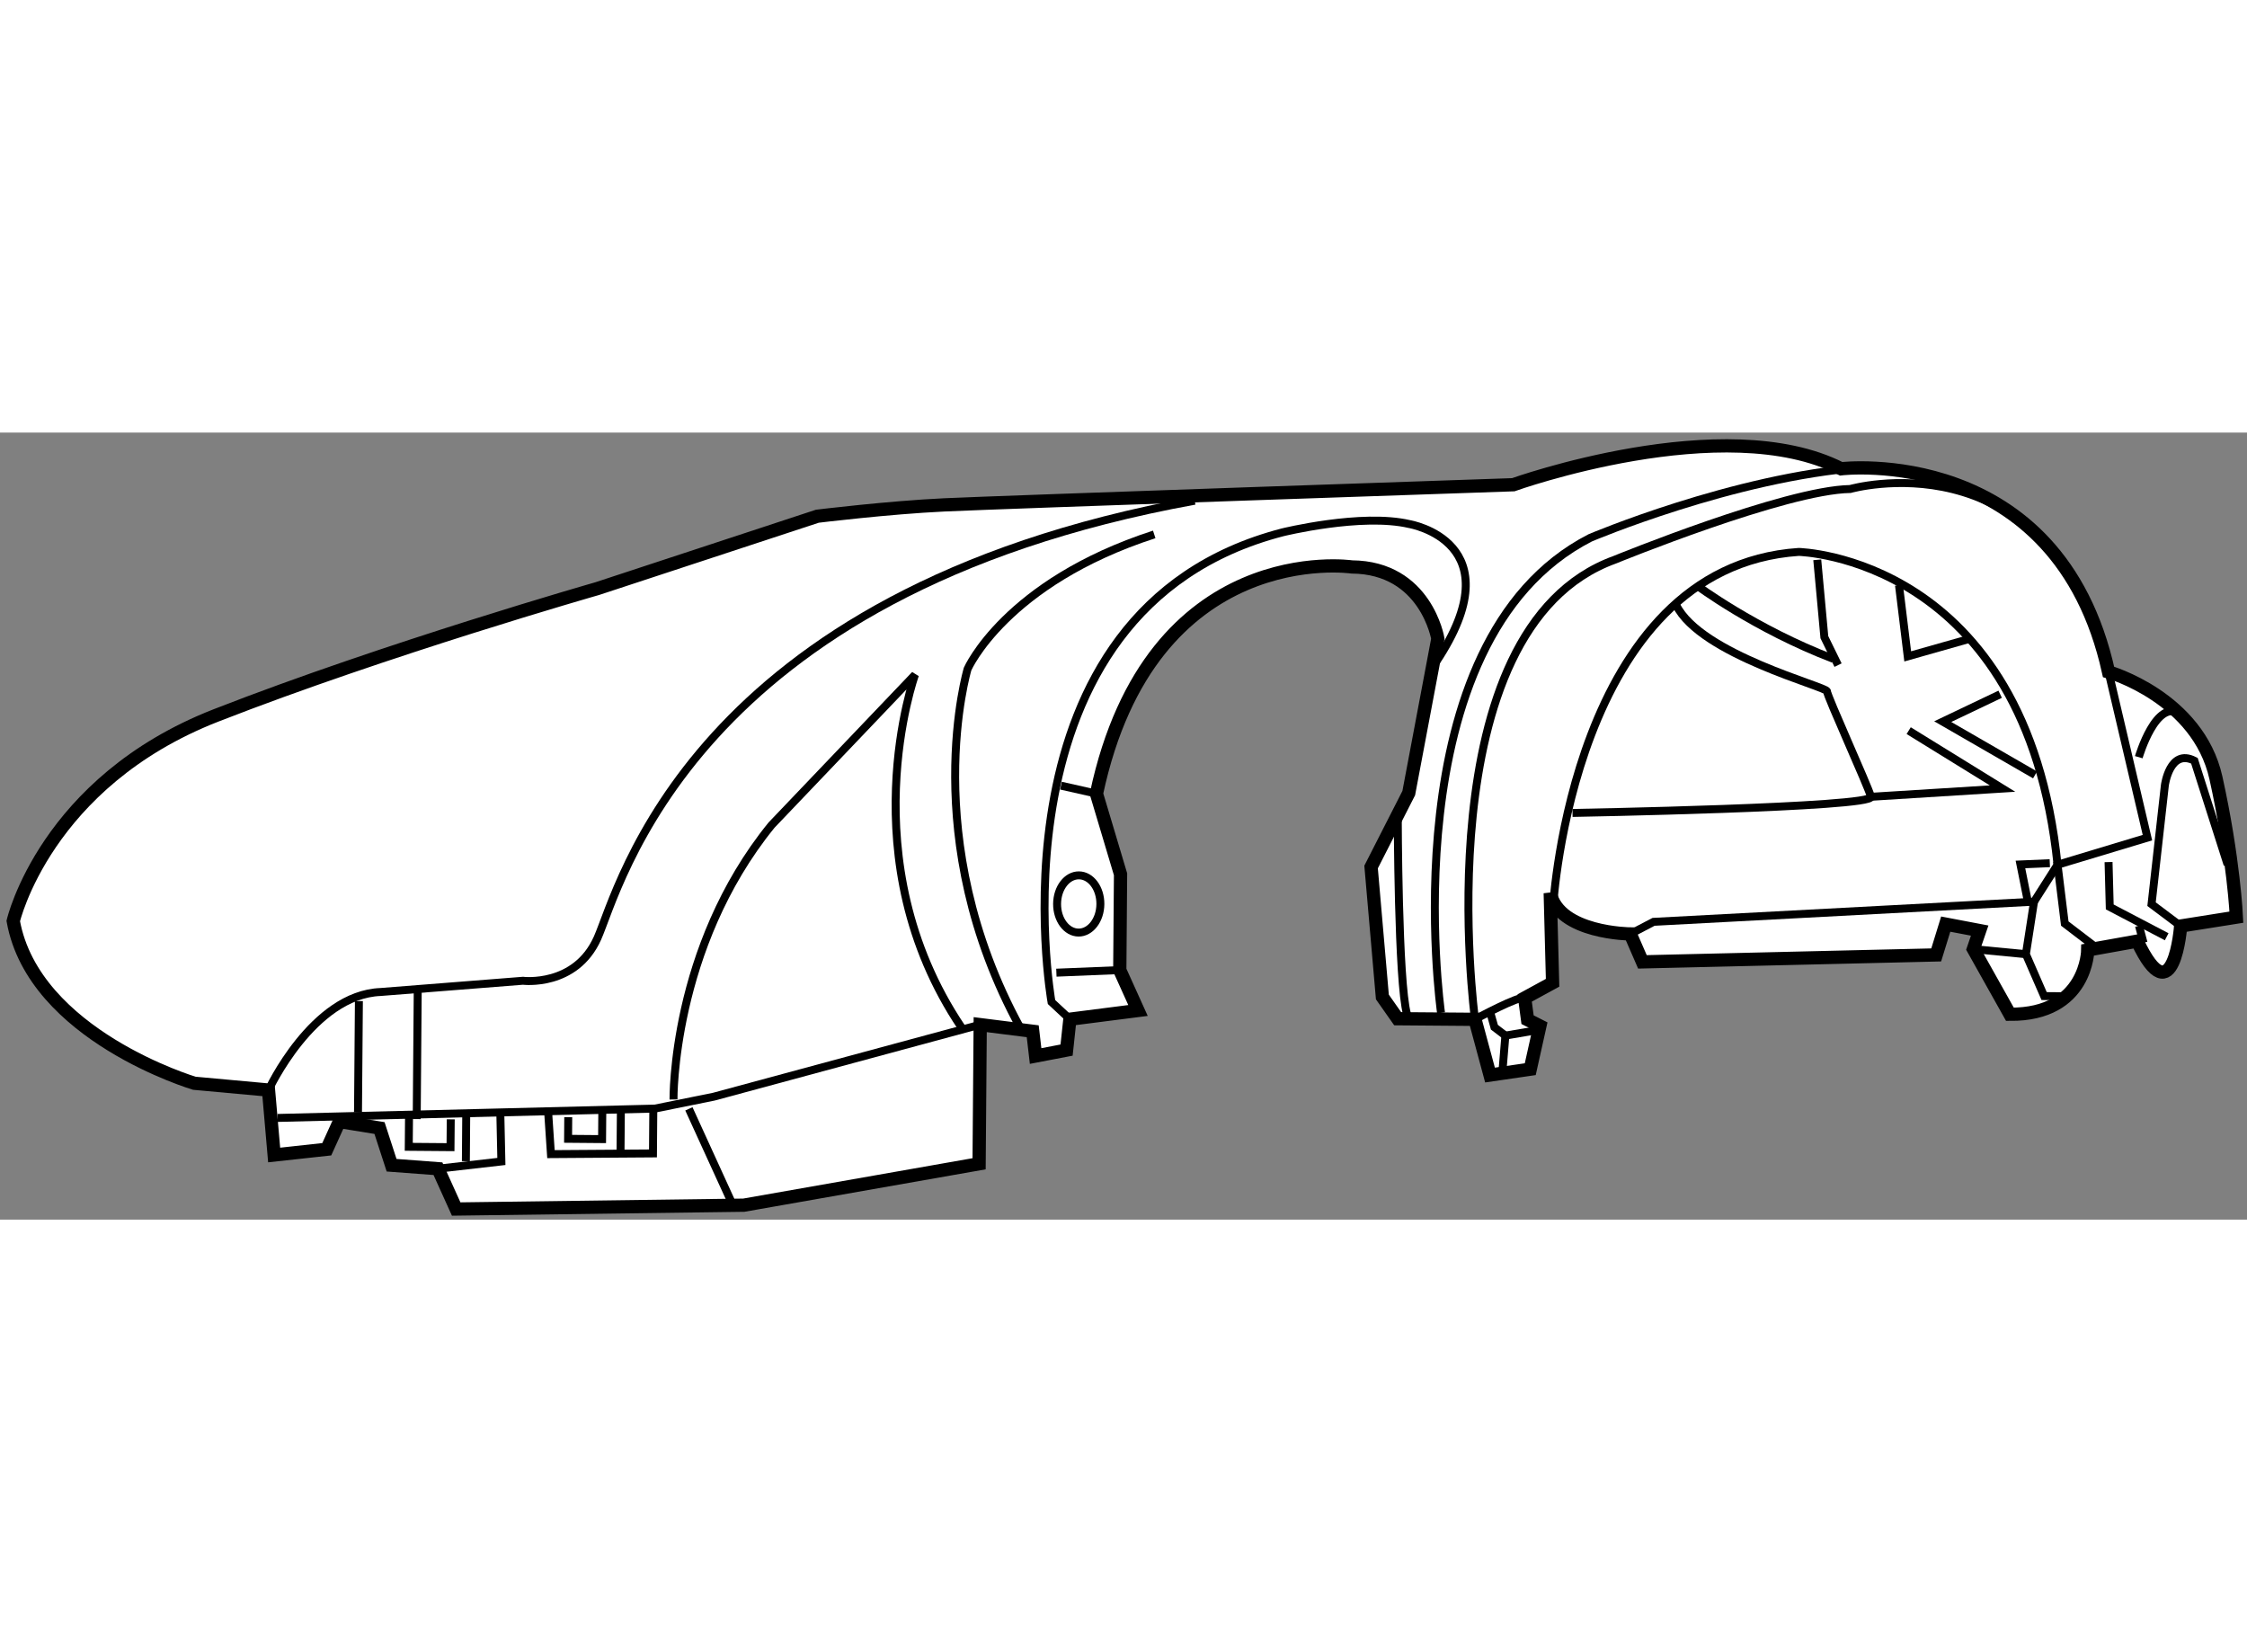
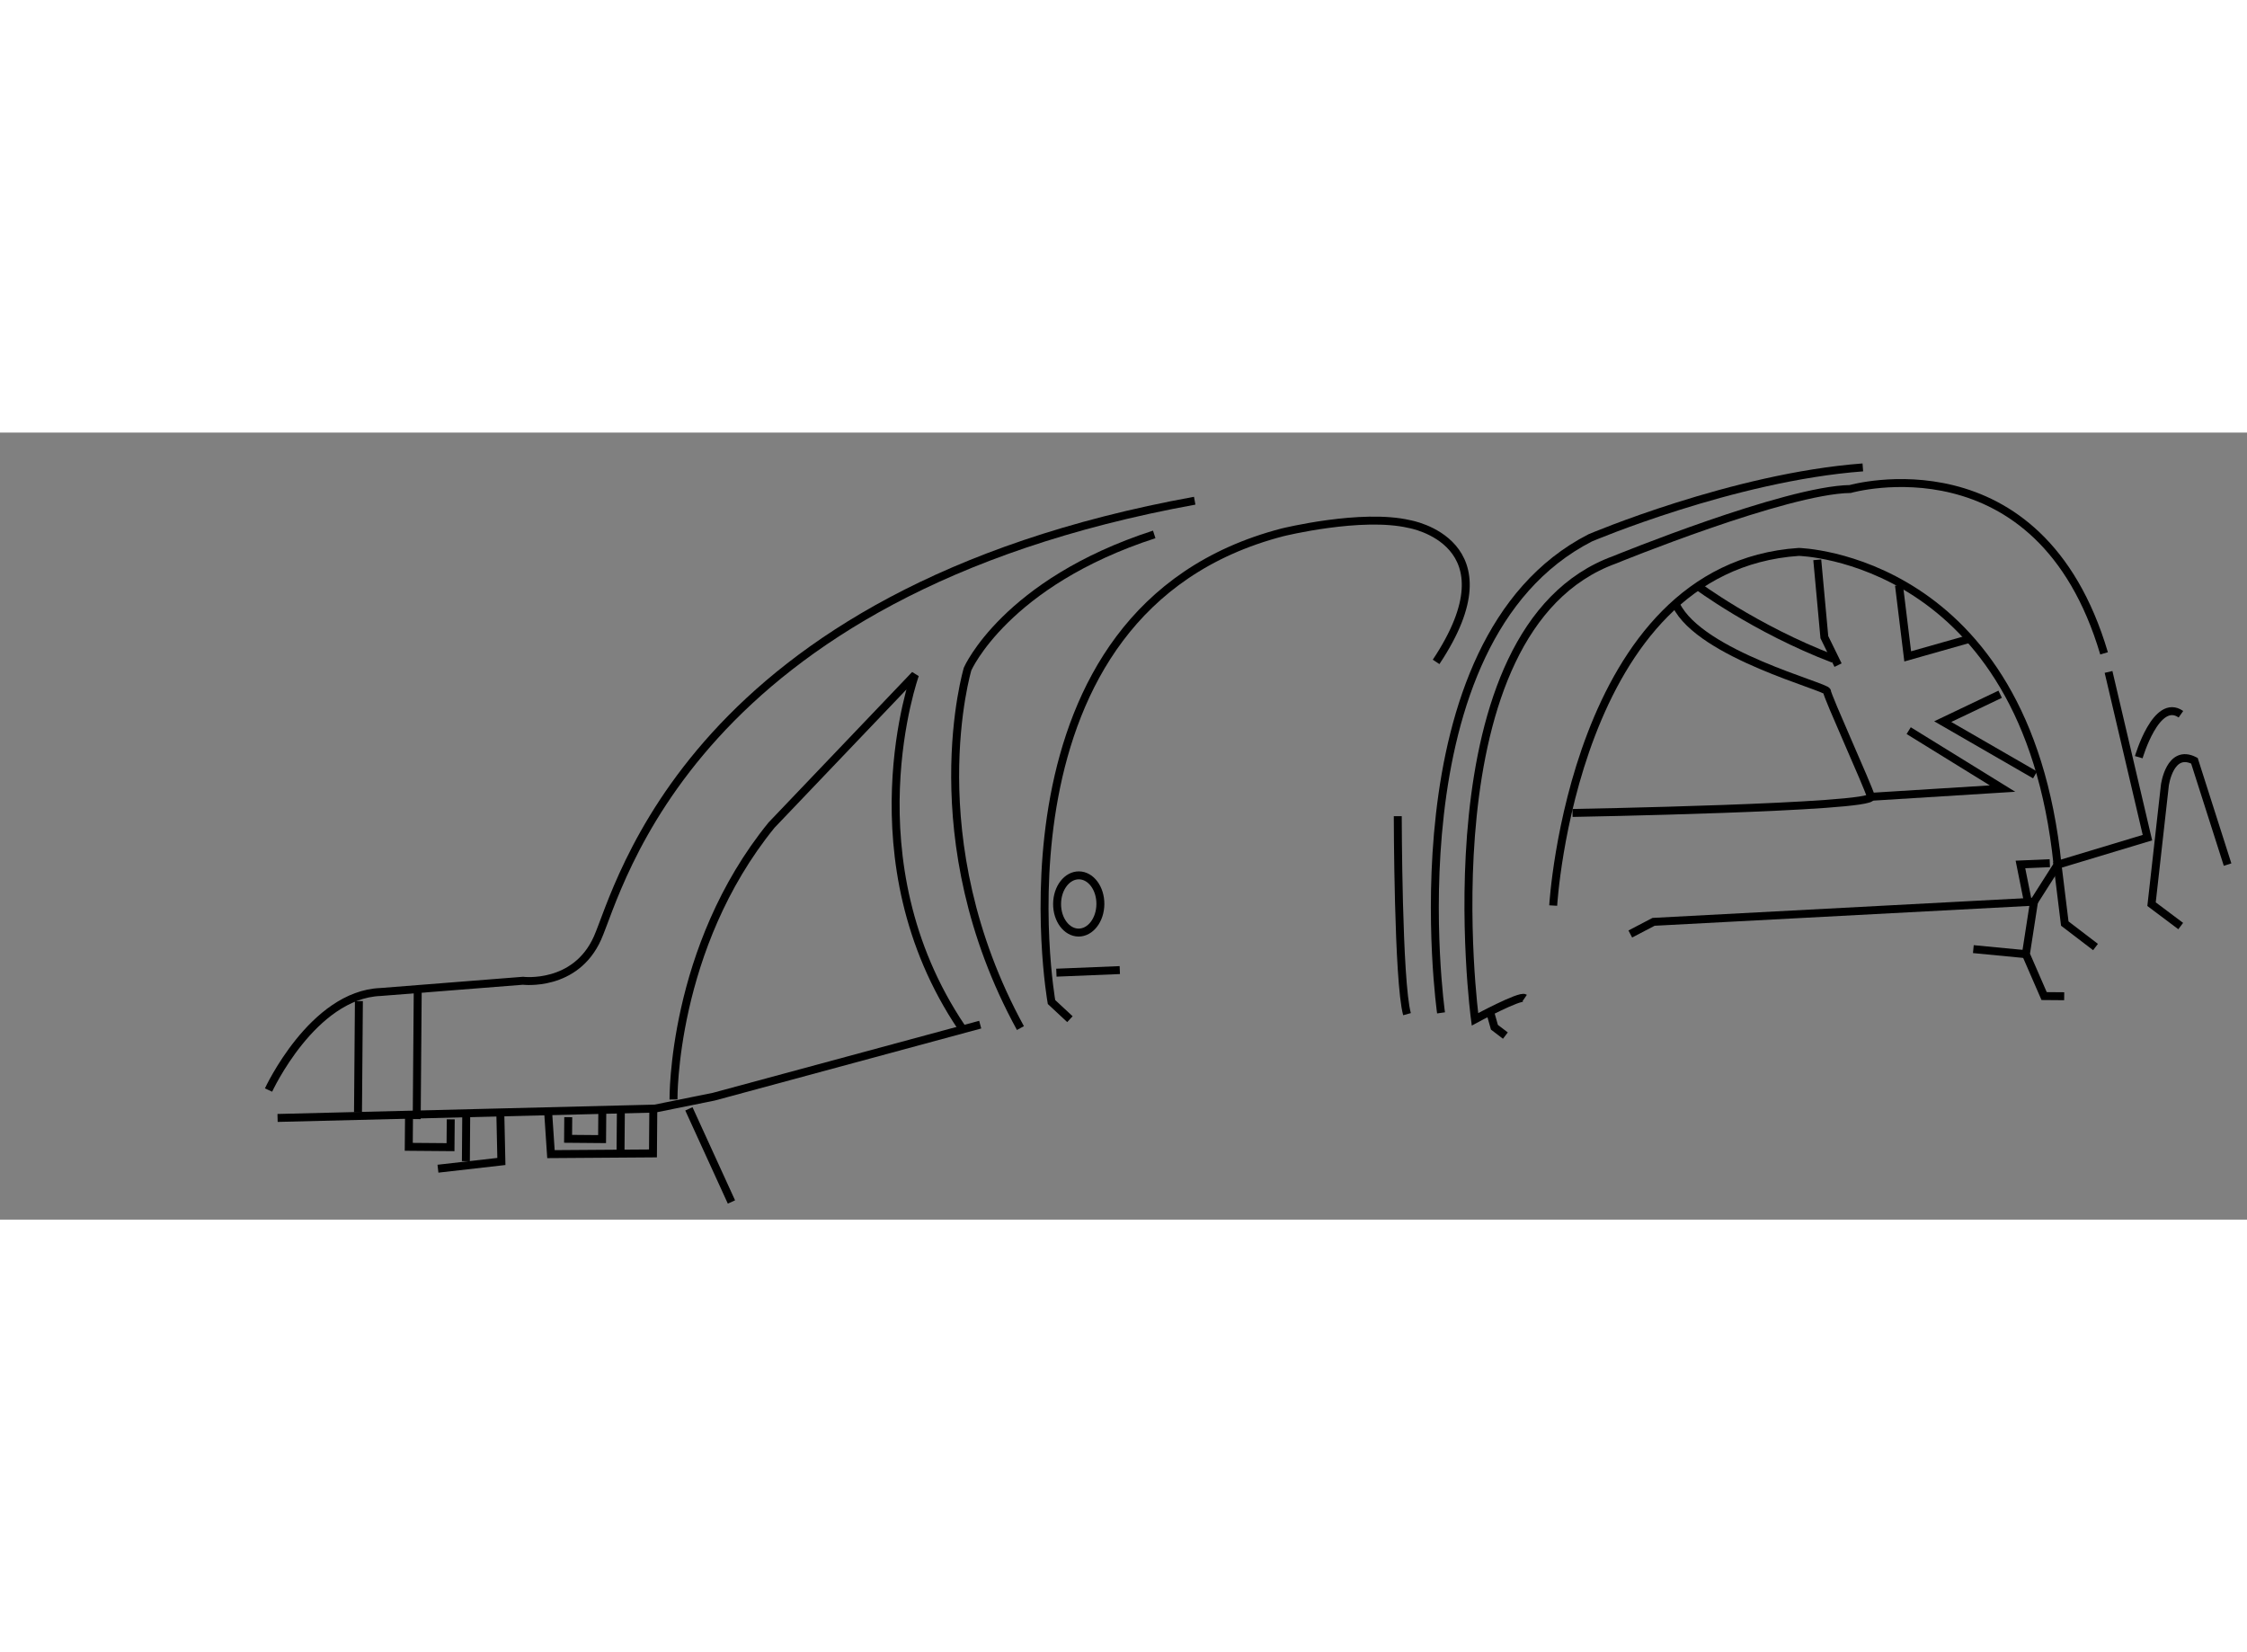
<svg xmlns="http://www.w3.org/2000/svg" version="1.1" x="0px" y="0px" width="244.8px" height="180px" viewBox="32.328 32.353 84.815 29.707" enable-background="new 0 0 244.8 180" xml:space="preserve">
  <rect x="32.328" y="32.353" width="84.815" height="29.707" fill="#808080" stroke="none" />
  <g>
-     <path fill="#FFFFFF" stroke="#000000" stroke-width="0.5" d="M69.327,54.7l-0.042,5.252l-8.882,1.563L49.547,61.66l-0.688-1.522      l-1.75-0.131l-0.456-1.404l-1.516-0.246l-0.475,1.047l-1.986,0.217l-0.213-2.452l-2.799-0.256c0,0-6.055-1.799-6.836-6.123      c0,0,1.209-5.243,7.648-7.759c6.44-2.516,14.394-4.788,14.394-4.788l8.309-2.733c0,0,2.687-0.329,4.788-0.428      c2.102-0.1,21.481-0.761,21.481-0.761s7.96-2.854,12.376-0.602c0,0,8.179-0.985,10.093,7.667c0,0,3.375,0.96,4.053,4      c0.674,3.041,0.773,5.258,0.773,5.258l-2.104,0.334c0,0-0.261,3.499-1.639,0.57l-1.868,0.335c0,0-0.02,2.45-2.938,2.426      l-1.38-2.461l0.239-0.698l-1.282-0.244l-0.359,1.163l-11.089,0.262l-0.458-1.054c0,0-2.685-0.021-3.022-1.542l0.089,3.385      l-1.054,0.575l0.109,0.818l0.466,0.237l-0.364,1.632l-1.519,0.221L88.002,54.5l-2.918-0.023l-0.577-0.821l-0.426-4.906      l1.422-2.79l1.098-5.826c0,0-0.445-2.688-3.247-2.71c0,0-7.577-1.111-9.639,8.56l0.909,3.041l-0.029,3.618l0.688,1.523      l-2.571,0.329l-0.125,1.166l-1.169,0.224l-0.109-0.935L69.327,54.7z" />
    <line fill="none" stroke="#000000" stroke-width="0.3" x1="58.331" y1="57.879" x2="59.937" y2="61.394" />
    <polyline fill="none" stroke="#000000" stroke-width="0.3" points="69.327,54.7 59.269,57.42 57.047,57.869 42.805,58.222    " />
    <path fill="none" stroke="#000000" stroke-width="0.3" d="M42.464,57.169c0,0,1.663-3.605,4.231-3.701l5.372-0.424      c0,0,1.983,0.249,2.814-1.611c0.832-1.861,3.489-13.044,22.542-16.509" />
    <path fill="none" stroke="#000000" stroke-width="0.3" d="M57.75,57.525c0,0-0.07-5.72,3.701-10.357l5.415-5.675      c0,0-2.507,6.982,1.76,13.32" />
    <path fill="none" stroke="#000000" stroke-width="0.3" d="M70.845,54.83c-3.912-7.151-1.994-13.555-1.994-13.555      s1.427-3.256,7.044-5.079" />
    <line fill="none" stroke="#000000" stroke-width="0.3" x1="48.095" y1="53.479" x2="48.057" y2="58.265" />
    <line fill="none" stroke="#000000" stroke-width="0.3" x1="45.841" y1="58.013" x2="45.875" y2="53.811" />
    <polyline fill="none" stroke="#000000" stroke-width="0.3" points="48.859,60.138 51.253,59.865 51.211,57.939    " />
    <line fill="none" stroke="#000000" stroke-width="0.3" x1="49.926" y1="58.104" x2="49.913" y2="59.854" />
    <polyline fill="none" stroke="#000000" stroke-width="0.3" points="47.767,58.145 47.757,59.312 49.333,59.325 49.342,58.275          " />
    <polyline fill="none" stroke="#000000" stroke-width="0.3" points="53.019,58.011 53.124,59.588 56.975,59.561 56.988,57.869          " />
    <line fill="none" stroke="#000000" stroke-width="0.3" x1="55.764" y1="57.859" x2="55.75" y2="59.551" />
    <polyline fill="none" stroke="#000000" stroke-width="0.3" points="55.062,58.028 55.054,59.021 53.771,59.01 53.777,58.193          " />
    <path fill="none" stroke="#000000" stroke-width="0.3" d="M72.713,54.494l-0.695-0.647c0,0-2.624-14.786,8.721-17.729      c0,0,2.982-0.735,4.787-0.312c0,0,4.022,0.674,1.009,5.202" />
-     <line fill="none" stroke="#000000" stroke-width="0.3" x1="73.716" y1="45.982" x2="72.375" y2="45.679" />
    <line fill="none" stroke="#000000" stroke-width="0.3" x1="72.202" y1="52.739" x2="74.596" y2="52.641" />
    <path fill="none" stroke="#000000" stroke-width="0.3" d="M89.877,53.698c-0.175-0.119-1.875,0.802-1.875,0.802      s-1.982-14.721,5.275-17.347c0,0,6.439-2.634,8.891-2.671c0,0,7.136-2.044,9.58,6.204" />
    <path fill="none" stroke="#000000" stroke-width="0.3" d="M86.721,54.256c0,0-1.988-14.022,5.629-17.929      c0,0,5.387-2.291,10.292-2.66" />
    <path fill="none" stroke="#000000" stroke-width="0.3" d="M90.955,50.205c0,0,0.744-12.774,9.269-13.348      c0,0,8.577,0.187,9.768,11.808l-0.887,1.394" />
    <path fill="none" stroke="#000000" stroke-width="0.3" d="M91.684,46.71c0,0,11.38-0.201,11.266-0.61      c-0.112-0.409-1.661-3.806-1.659-3.981s-4.774-1.381-5.693-3.255" />
    <polyline fill="none" stroke="#000000" stroke-width="0.3" points="93.865,51.279 94.743,50.82 109.104,50.059 108.797,52.041       109.485,53.622 110.243,53.628    " />
    <path fill="none" stroke="#000000" stroke-width="0.3" d="M96.362,38.111c0,0,2.204,1.651,5.171,2.784" />
    <polyline fill="none" stroke="#000000" stroke-width="0.3" points="101.707,41.13 101.19,40.075 100.922,37.155    " />
    <polyline fill="none" stroke="#000000" stroke-width="0.3" points="104.007,38.114 104.336,40.8 106.734,40.12    " />
    <polyline fill="none" stroke="#000000" stroke-width="0.3" points="107.826,42.229 105.658,43.263 109.143,45.274    " />
    <polyline fill="none" stroke="#000000" stroke-width="0.3" points="104.373,43.603 107.915,45.79 102.95,46.1    " />
    <polyline fill="none" stroke="#000000" stroke-width="0.3" points="108.872,50.057 108.591,48.654 109.7,48.606    " />
    <line fill="none" stroke="#000000" stroke-width="0.3" x1="106.814" y1="51.85" x2="108.797" y2="52.041" />
    <polyline fill="none" stroke="#000000" stroke-width="0.3" points="111.425,51.771 110.265,50.885 109.992,48.665       113.385,47.642 111.917,41.387    " />
    <path fill="none" stroke="#000000" stroke-width="0.3" d="M114.641,50.979l-1.101-0.826l0.503-4.489c0,0,0.185-1.399,1.115-0.925      l1.252,3.92" />
    <path fill="none" stroke="#000000" stroke-width="0.3" d="M113.058,44.605c0,0,0.66-2.271,1.591-1.621" />
    <ellipse transform="matrix(1 0.008 -0.008 1 0.407 -0.588)" fill="none" stroke="#000000" stroke-width="0.3" cx="73.04" cy="50.149" rx="0.817" ry="1.08" />
    <path fill="none" stroke="#000000" stroke-width="0.3" d="M85.088,46.832c0,0,0.008,6.244,0.349,7.473" />
-     <polyline fill="none" stroke="#000000" stroke-width="0.3" points="89.037,56.492 89.15,55.114 90.318,54.915    " />
-     <polyline fill="none" stroke="#000000" stroke-width="0.3" points="111.917,48.564 111.962,50.257 114.111,51.383    " />
-     <line fill="none" stroke="#000000" stroke-width="0.3" x1="113.237" y1="51.609" x2="113.066" y2="50.967" />
    <polyline fill="none" stroke="#000000" stroke-width="0.3" points="88.584,54.258 88.736,54.798 89.15,55.114   " />
  </g>
</svg>